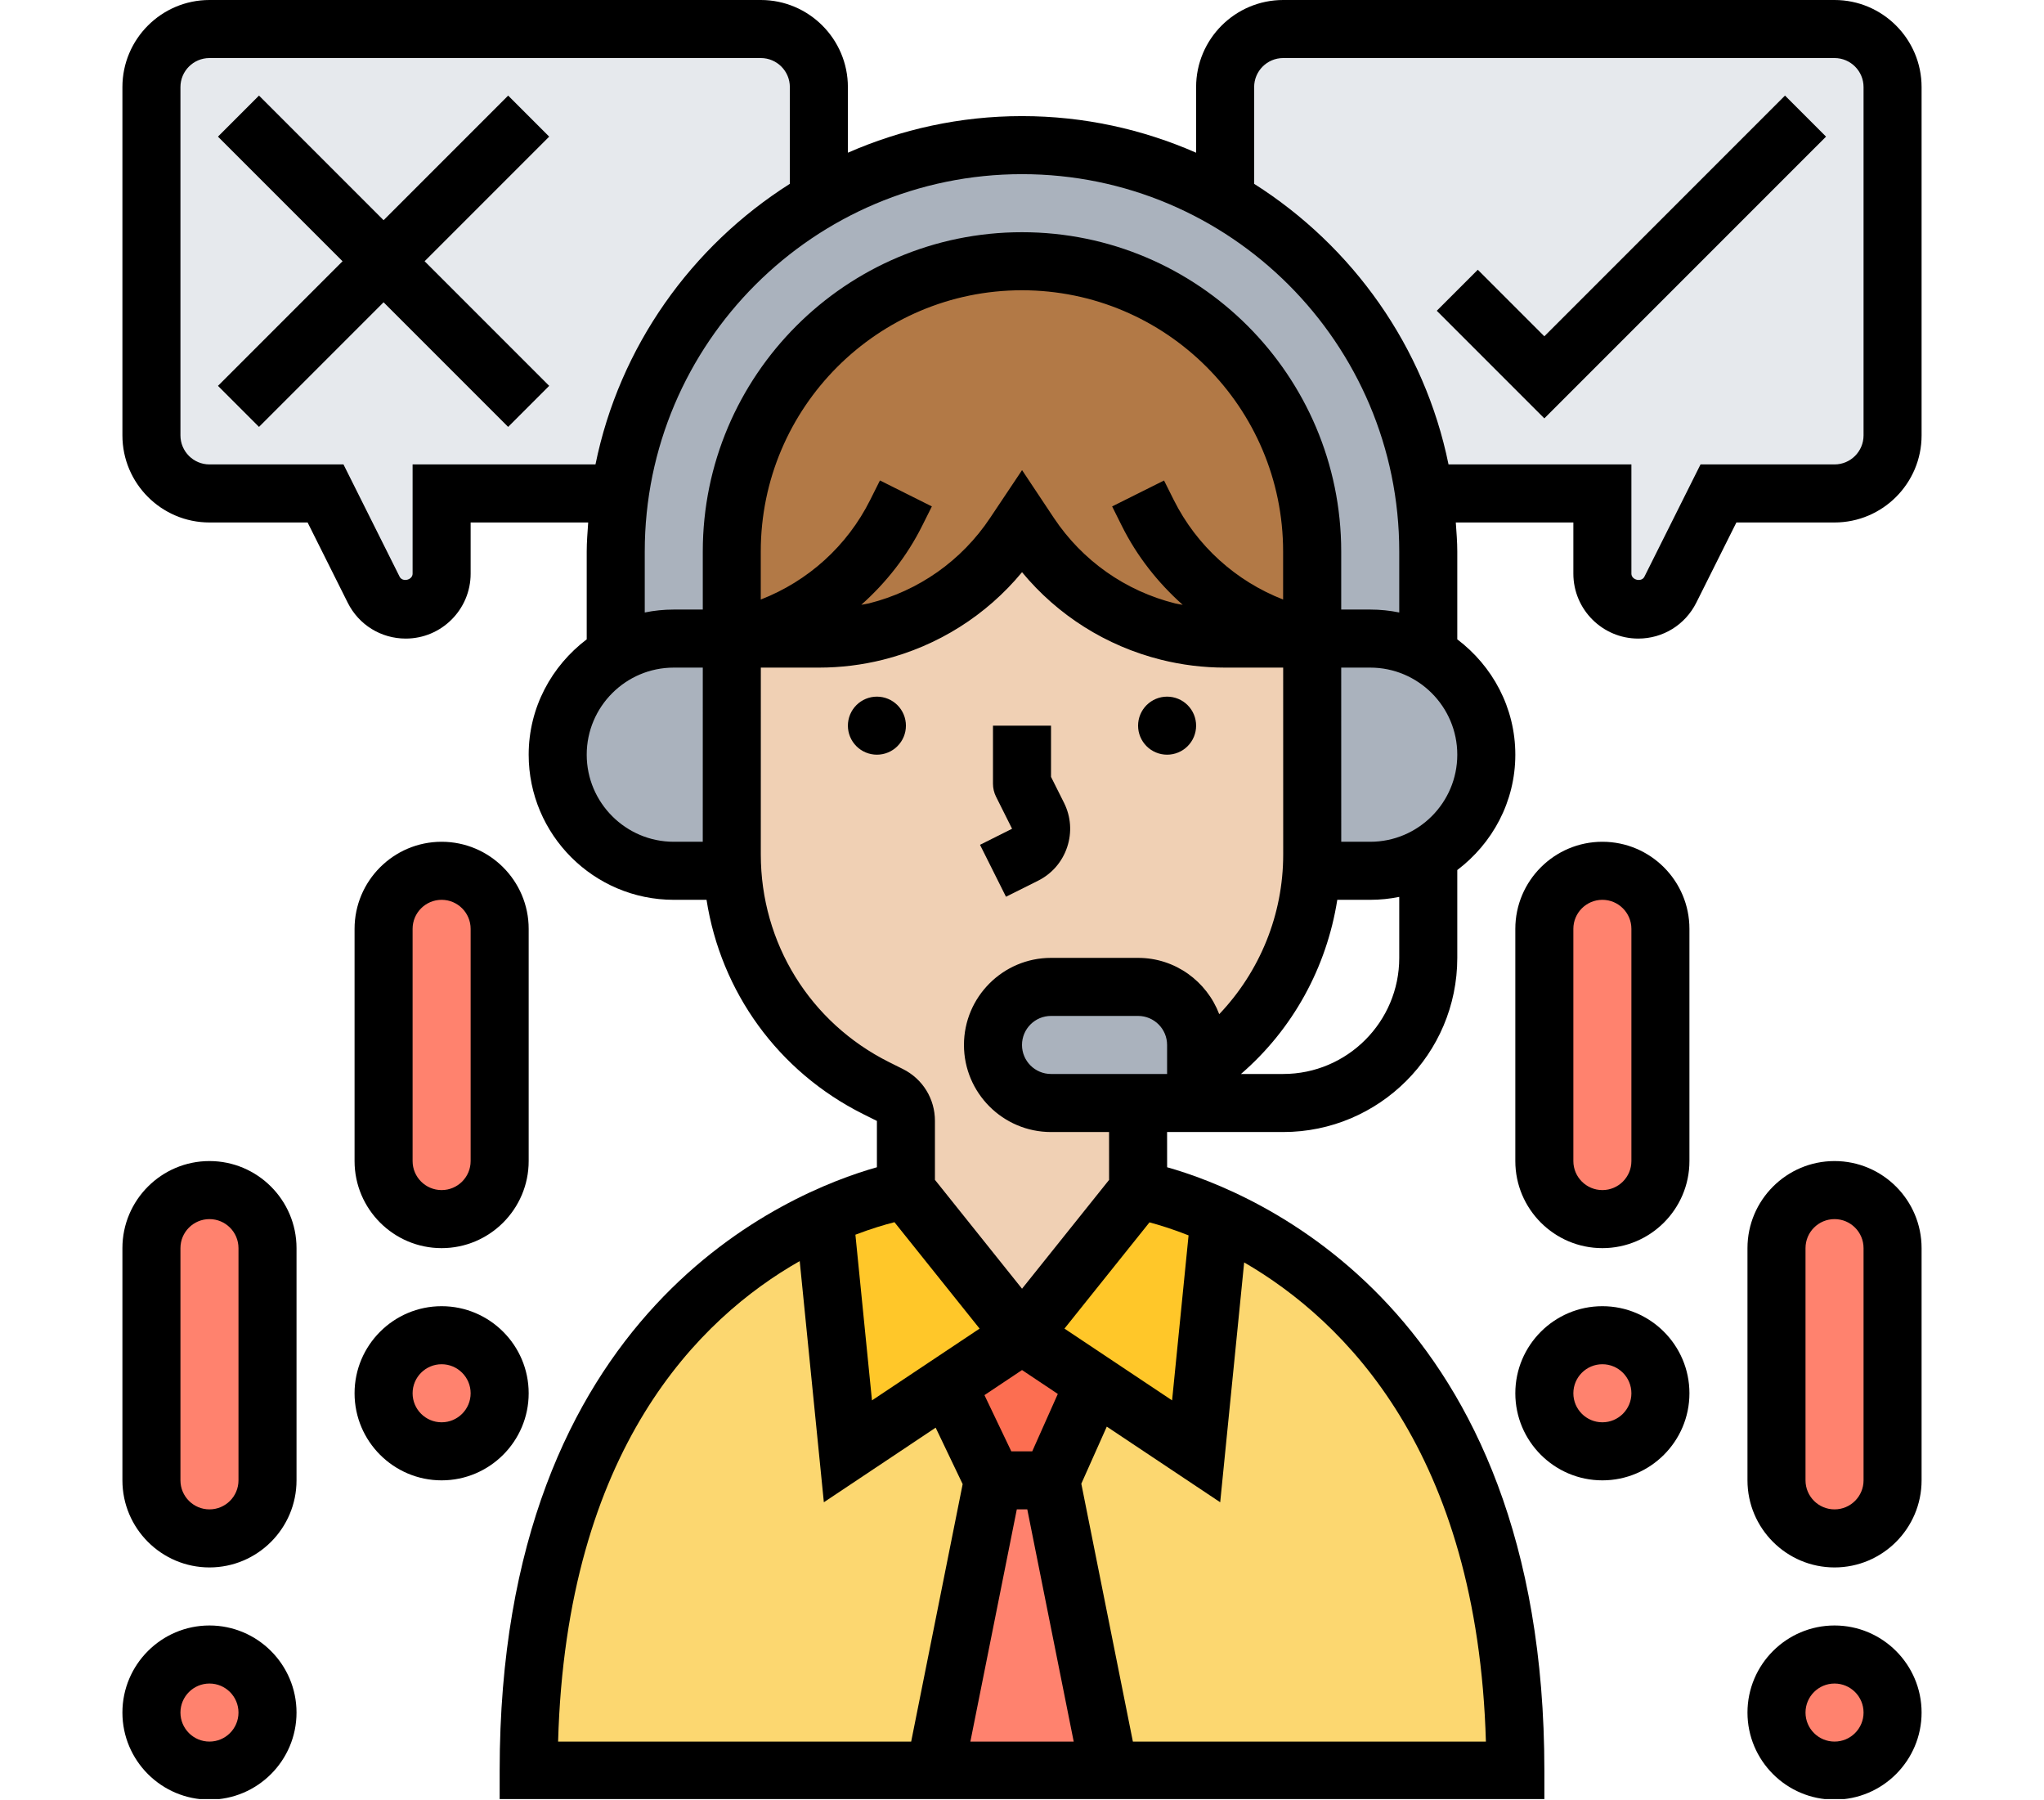
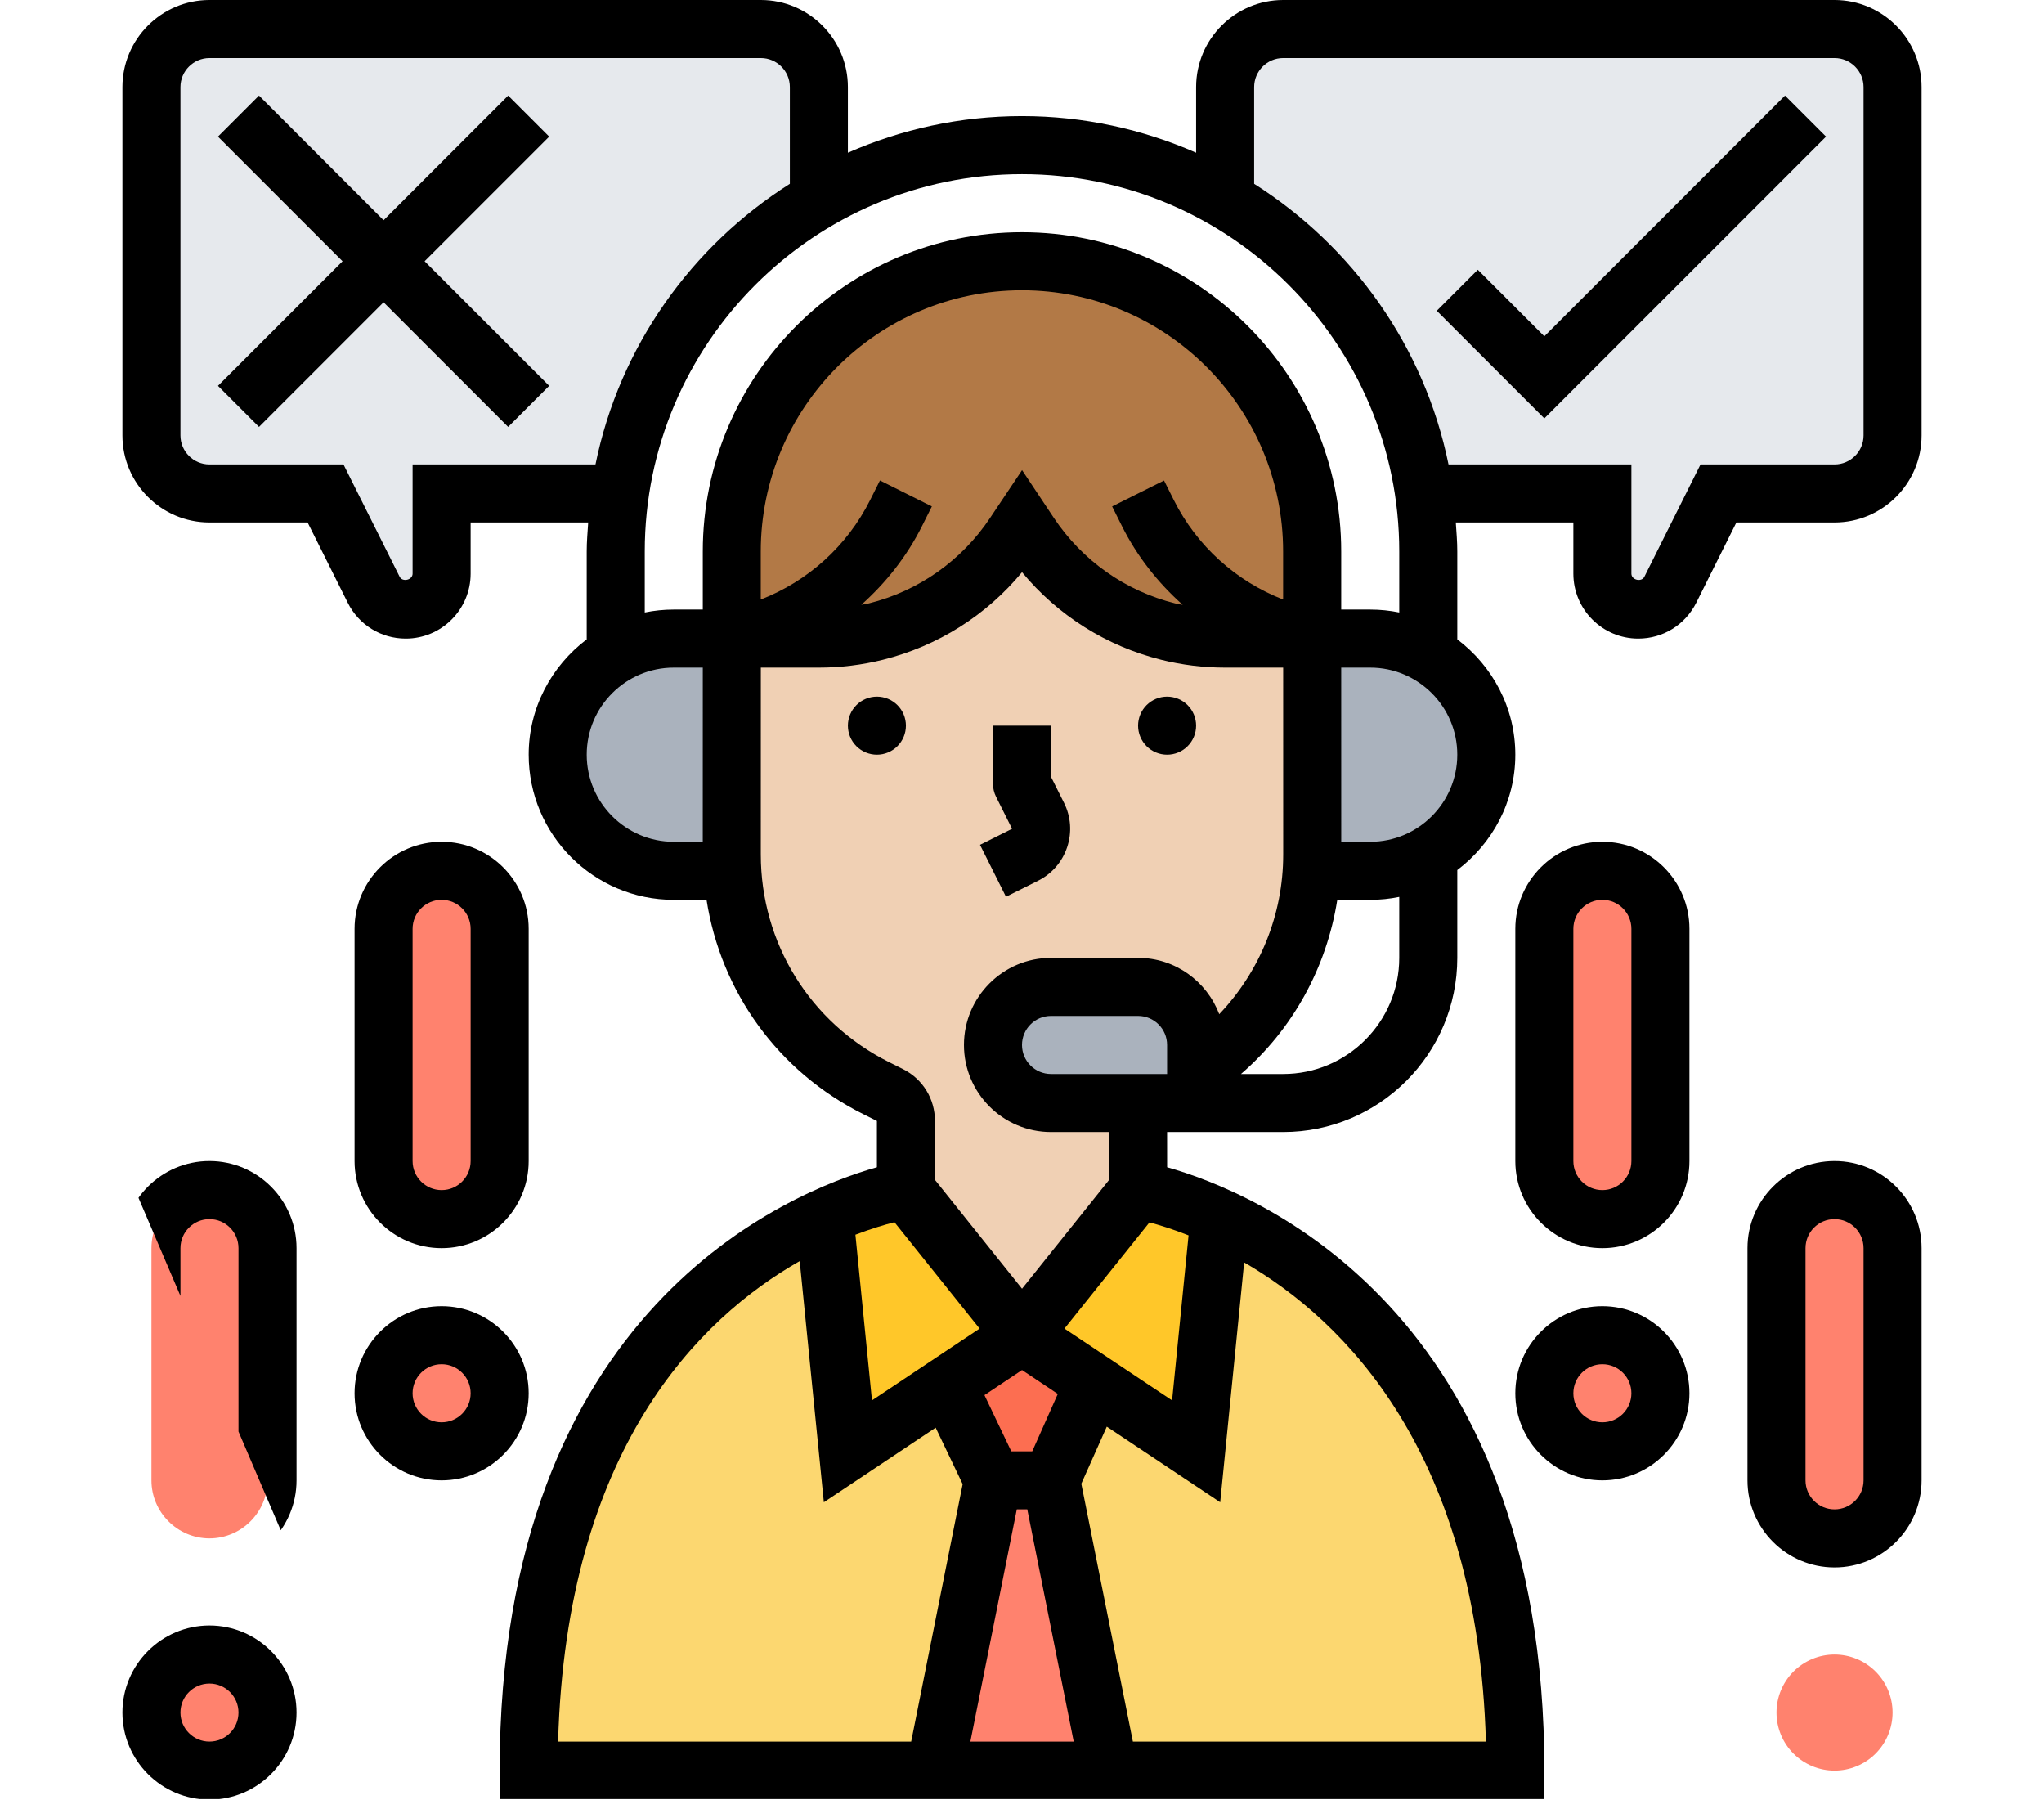
<svg xmlns="http://www.w3.org/2000/svg" contentScriptType="text/ecmascript" width="1603.5pt" zoomAndPan="magnify" contentStyleType="text/css" viewBox="0 0 1603.5 1411.5" height="1411.5pt" preserveAspectRatio="xMidYMid meet" version="1.2">
  <defs>
    <clipPath xml:id="clip1" id="clip1">
      <path d="M 96.031 0 L 1507.469 0 L 1507.469 1411 L 96.031 1411 Z M 96.031 0 " />
    </clipPath>
    <clipPath xml:id="clip2" id="clip2">
      <path d="M 1370 910 L 1507.469 910 L 1507.469 1230 L 1370 1230 Z M 1370 910 " />
    </clipPath>
    <clipPath xml:id="clip3" id="clip3">
-       <path d="M 1370 1274 L 1507.469 1274 L 1507.469 1411 L 1370 1411 Z M 1370 1274 " />
-     </clipPath>
+       </clipPath>
    <clipPath xml:id="clip4" id="clip4">
-       <path d="M 96.031 910 L 233 910 L 233 1230 L 96.031 1230 Z M 96.031 910 " />
+       <path d="M 96.031 910 L 233 910 L 233 1230 Z M 96.031 910 " />
    </clipPath>
    <clipPath xml:id="clip5" id="clip5">
      <path d="M 96.031 1274 L 233 1274 L 233 1411 L 96.031 1411 Z M 96.031 1274 " />
    </clipPath>
  </defs>
  <g xml:id="surface1" id="surface1">
    <path style=" stroke:none;fill-rule:nonzero;fill:rgb(100%,50.98%,43.14%);fill-opacity:1;" d="M 778.984 1161.023 L 824.516 1161.023 L 870.047 1388.676 L 733.453 1388.676 Z M 778.984 1161.023 " />
    <path style=" stroke:none;fill-rule:nonzero;fill:rgb(98.819%,43.14%,31.76%);fill-opacity:1;" d="M 801.75 1047.199 L 858.434 1084.988 L 824.516 1161.023 L 778.984 1161.023 L 743.242 1086.125 Z M 801.75 1047.199 " />
    <path style=" stroke:none;fill-rule:nonzero;fill:rgb(98.819%,84.309%,43.919%);fill-opacity:1;" d="M 1188.758 1388.676 L 870.047 1388.676 L 824.516 1161.023 L 858.434 1084.988 L 938.34 1138.258 L 956.781 954.316 C 1043.742 993.473 1188.758 1101.832 1188.758 1388.676 Z M 1188.758 1388.676 " />
    <path style=" stroke:none;fill-rule:nonzero;fill:rgb(98.819%,84.309%,43.919%);fill-opacity:1;" d="M 743.242 1086.125 L 778.984 1161.023 L 733.453 1388.676 L 414.742 1388.676 C 414.742 1101.832 559.758 993.473 646.719 954.316 L 665.16 1138.258 Z M 743.242 1086.125 " />
    <path style=" stroke:none;fill-rule:nonzero;fill:rgb(100%,78.04%,16.08%);fill-opacity:1;" d="M 956.781 954.316 L 938.34 1138.258 L 858.434 1084.988 L 801.75 1047.199 L 892.812 933.371 C 892.812 933.371 919.445 937.469 956.781 954.316 Z M 956.781 954.316 " />
    <path style=" stroke:none;fill-rule:nonzero;fill:rgb(100%,78.04%,16.08%);fill-opacity:1;" d="M 710.688 933.371 L 801.75 1047.199 L 743.242 1086.125 L 665.16 1138.258 L 646.719 954.316 C 684.055 937.469 710.688 933.371 710.688 933.371 Z M 710.688 933.371 " />
    <path style=" stroke:none;fill-rule:nonzero;fill:rgb(90.199%,91.37%,92.94%);fill-opacity:1;" d="M 1484.703 68.297 L 1484.703 341.477 C 1484.703 366.52 1464.215 387.008 1439.176 387.008 L 1348.113 387.008 L 1310.324 462.59 C 1305.543 472.148 1295.754 478.07 1285.281 478.07 C 1269.574 478.07 1257.055 465.547 1257.055 449.84 L 1257.055 387.008 L 1117.273 387.008 C 1107.258 317.348 1074.477 254.742 1027.125 207.164 C 1007.547 187.586 985.238 170.512 961.105 156.625 L 961.105 68.297 C 961.105 43.254 981.594 22.766 1006.637 22.766 L 1439.176 22.766 C 1464.215 22.766 1484.703 43.254 1484.703 68.297 Z M 1484.703 68.297 " />
    <path style=" stroke:none;fill-rule:nonzero;fill:rgb(90.199%,91.37%,92.94%);fill-opacity:1;" d="M 164.324 22.766 L 596.863 22.766 C 621.906 22.766 642.395 43.254 642.395 68.297 L 642.395 156.625 C 559.527 204.43 500.34 288.434 486.227 387.008 L 346.445 387.008 L 346.445 449.84 C 346.445 465.547 333.926 478.07 318.219 478.07 C 307.746 478.07 297.957 472.148 293.176 462.59 L 255.387 387.008 L 164.324 387.008 C 139.285 387.008 118.797 366.52 118.797 341.477 L 118.797 68.297 C 118.797 43.254 139.285 22.766 164.324 22.766 Z M 164.324 22.766 " />
    <path style=" stroke:none;fill-rule:nonzero;fill:rgb(69.8%,47.449%,27.449%);fill-opacity:1;" d="M 687.242 495.371 C 672.445 499.012 657.648 500.832 642.395 500.832 L 574.098 500.832 L 574.098 432.539 C 574.098 306.875 676.086 204.887 801.75 204.887 C 864.582 204.887 921.496 230.383 962.699 271.59 C 1003.906 312.793 1029.402 369.707 1029.402 432.539 L 1029.402 500.832 L 961.105 500.832 C 945.852 500.832 931.055 499.012 916.258 495.371 C 871.867 484.215 833.164 456.898 807.898 418.879 L 801.75 409.773 L 795.602 418.879 C 770.336 456.898 731.633 484.215 687.242 495.371 Z M 687.242 495.371 " />
    <path style=" stroke:none;fill-rule:nonzero;fill:rgb(94.119%,81.569%,70.589%);fill-opacity:1;" d="M 1028.945 682.953 C 1025.078 746.926 991.383 805.203 938.34 840.488 L 938.34 819.547 C 938.34 794.504 917.852 774.016 892.812 774.016 L 824.516 774.016 C 811.996 774.016 800.613 779.023 792.418 787.445 C 783.992 795.641 778.984 807.023 778.984 819.547 C 778.984 844.586 799.473 865.078 824.516 865.078 L 892.812 865.078 L 892.812 933.371 L 801.75 1047.199 L 710.688 933.371 L 710.688 879.191 C 710.688 870.539 705.91 862.57 698.168 858.703 L 687.242 853.465 C 621.906 820.457 579.105 755.574 574.555 682.953 C 574.324 678.855 574.098 674.531 574.098 670.207 L 574.098 500.832 L 642.395 500.832 C 657.648 500.832 672.445 499.012 687.242 495.371 C 731.633 484.215 770.336 456.898 795.602 418.879 L 801.75 409.773 L 807.898 418.879 C 833.164 456.898 871.867 484.215 916.258 495.371 C 931.055 499.012 945.852 500.832 961.105 500.832 L 1029.402 500.832 L 1029.402 670.207 C 1029.402 674.531 1029.176 678.629 1028.945 682.953 Z M 1028.945 682.953 " />
    <path style=" stroke:none;fill-rule:nonzero;fill:rgb(66.669%,69.8%,74.12%);fill-opacity:1;" d="M 892.812 865.078 L 824.516 865.078 C 799.473 865.078 778.984 844.586 778.984 819.547 C 778.984 807.023 783.992 795.641 792.418 787.445 C 800.613 779.023 811.996 774.016 824.516 774.016 L 892.812 774.016 C 917.852 774.016 938.34 794.504 938.34 819.547 L 938.34 865.078 Z M 892.812 865.078 " />
    <path style=" stroke:none;fill-rule:nonzero;fill:rgb(66.669%,69.8%,74.12%);fill-opacity:1;" d="M 1074.934 500.832 C 1091.551 500.832 1107.031 505.387 1120.461 513.125 C 1127.293 516.996 1133.668 522.004 1139.355 527.469 C 1155.75 544.086 1165.992 566.852 1165.992 591.895 C 1165.992 625.812 1147.555 655.41 1120.008 670.891 C 1106.805 678.629 1091.324 682.953 1074.934 682.953 L 1028.945 682.953 C 1029.176 678.629 1029.402 674.531 1029.402 670.207 L 1029.402 500.832 Z M 1074.934 500.832 " />
-     <path style=" stroke:none;fill-rule:nonzero;fill:rgb(66.669%,69.8%,74.12%);fill-opacity:1;" d="M 574.098 432.539 L 574.098 500.832 L 528.566 500.832 C 511.949 500.832 496.469 505.387 483.039 513.125 L 483.039 432.539 C 483.039 417.059 484.176 401.805 486.227 387.008 C 500.34 288.434 559.527 204.43 642.395 156.625 C 689.289 129.305 743.699 113.824 801.75 113.824 C 859.801 113.824 914.211 129.305 961.105 156.625 C 985.238 170.512 1007.547 187.586 1027.125 207.164 C 1074.477 254.742 1107.258 317.348 1117.273 387.008 C 1119.324 401.805 1120.461 417.059 1120.461 432.539 L 1120.461 513.125 C 1107.031 505.387 1091.551 500.832 1074.934 500.832 L 1029.402 500.832 L 1029.402 432.539 C 1029.402 369.707 1003.906 312.793 962.699 271.59 C 921.496 230.383 864.582 204.887 801.75 204.887 C 676.086 204.887 574.098 306.875 574.098 432.539 Z M 574.098 432.539 " />
    <path style=" stroke:none;fill-rule:nonzero;fill:rgb(66.669%,69.8%,74.12%);fill-opacity:1;" d="M 574.098 670.207 C 574.098 674.531 574.324 678.855 574.555 682.953 L 528.566 682.953 C 503.527 682.953 480.762 672.711 464.145 656.32 C 447.75 639.699 437.508 616.938 437.508 591.895 C 437.508 558.203 455.719 528.836 483.039 513.125 C 496.469 505.387 511.949 500.832 528.566 500.832 L 574.098 500.832 Z M 574.098 670.207 " />
    <path style=" stroke:none;fill-rule:nonzero;fill:rgb(100%,50.98%,43.14%);fill-opacity:1;" d="M 1302.582 728.484 L 1302.582 910.605 C 1302.582 935.648 1282.094 956.137 1257.055 956.137 C 1232.012 956.137 1211.523 935.648 1211.523 910.605 L 1211.523 728.484 C 1211.523 703.445 1232.012 682.953 1257.055 682.953 C 1269.574 682.953 1280.957 687.965 1289.152 696.387 C 1297.574 704.582 1302.582 715.965 1302.582 728.484 Z M 1302.582 728.484 " />
    <path style=" stroke:none;fill-rule:nonzero;fill:rgb(100%,50.98%,43.14%);fill-opacity:1;" d="M 1302.582 1092.727 C 1302.582 1094.219 1302.512 1095.707 1302.363 1097.191 C 1302.219 1098.676 1302 1100.148 1301.707 1101.609 C 1301.418 1103.074 1301.055 1104.52 1300.621 1105.945 C 1300.191 1107.371 1299.688 1108.773 1299.117 1110.152 C 1298.547 1111.527 1297.91 1112.875 1297.207 1114.191 C 1296.504 1115.504 1295.738 1116.781 1294.91 1118.023 C 1294.082 1119.262 1293.195 1120.461 1292.25 1121.613 C 1291.301 1122.766 1290.301 1123.867 1289.246 1124.922 C 1288.195 1125.977 1287.09 1126.977 1285.938 1127.922 C 1284.785 1128.871 1283.59 1129.758 1282.348 1130.586 C 1281.109 1131.414 1279.832 1132.18 1278.516 1132.883 C 1277.199 1133.586 1275.855 1134.223 1274.477 1134.793 C 1273.098 1135.363 1271.695 1135.863 1270.27 1136.297 C 1268.844 1136.73 1267.398 1137.094 1265.938 1137.383 C 1264.473 1137.676 1263 1137.895 1261.516 1138.039 C 1260.031 1138.184 1258.543 1138.258 1257.055 1138.258 C 1255.562 1138.258 1254.074 1138.184 1252.59 1138.039 C 1251.105 1137.895 1249.633 1137.676 1248.172 1137.383 C 1246.707 1137.094 1245.262 1136.73 1243.836 1136.297 C 1242.41 1135.863 1241.008 1135.363 1239.629 1134.793 C 1238.25 1134.223 1236.906 1133.586 1235.59 1132.883 C 1234.273 1132.18 1232.996 1131.414 1231.758 1130.586 C 1230.52 1129.758 1229.32 1128.871 1228.168 1127.922 C 1227.016 1126.977 1225.914 1125.977 1224.859 1124.922 C 1223.805 1123.867 1222.805 1122.766 1221.859 1121.613 C 1220.91 1120.461 1220.023 1119.262 1219.195 1118.023 C 1218.367 1116.781 1217.602 1115.504 1216.898 1114.191 C 1216.195 1112.875 1215.559 1111.527 1214.988 1110.152 C 1214.418 1108.773 1213.918 1107.371 1213.484 1105.945 C 1213.051 1104.52 1212.688 1103.074 1212.398 1101.609 C 1212.105 1100.148 1211.887 1098.676 1211.742 1097.191 C 1211.598 1095.707 1211.523 1094.219 1211.523 1092.727 C 1211.523 1091.238 1211.598 1089.75 1211.742 1088.266 C 1211.887 1086.781 1212.105 1085.309 1212.398 1083.844 C 1212.688 1082.383 1213.051 1080.938 1213.484 1079.512 C 1213.918 1078.086 1214.418 1076.684 1214.988 1075.305 C 1215.559 1073.926 1216.195 1072.578 1216.898 1071.266 C 1217.602 1069.949 1218.367 1068.672 1219.195 1067.434 C 1220.023 1066.191 1220.91 1064.996 1221.859 1063.844 C 1222.805 1062.691 1223.805 1061.586 1224.859 1060.531 C 1225.914 1059.48 1227.016 1058.477 1228.168 1057.531 C 1229.32 1056.586 1230.52 1055.699 1231.758 1054.871 C 1232.996 1054.043 1234.273 1053.277 1235.59 1052.574 C 1236.906 1051.871 1238.25 1051.234 1239.629 1050.664 C 1241.008 1050.094 1242.41 1049.59 1243.836 1049.156 C 1245.262 1048.727 1246.707 1048.363 1248.172 1048.074 C 1249.633 1047.781 1251.105 1047.562 1252.59 1047.418 C 1254.074 1047.27 1255.562 1047.199 1257.055 1047.199 C 1258.543 1047.199 1260.031 1047.27 1261.516 1047.418 C 1263 1047.562 1264.473 1047.781 1265.938 1048.07 C 1267.398 1048.363 1268.844 1048.727 1270.27 1049.156 C 1271.695 1049.59 1273.098 1050.094 1274.477 1050.664 C 1275.855 1051.234 1277.199 1051.871 1278.516 1052.574 C 1279.832 1053.277 1281.109 1054.043 1282.348 1054.871 C 1283.59 1055.699 1284.785 1056.586 1285.938 1057.531 C 1287.09 1058.477 1288.195 1059.48 1289.246 1060.531 C 1290.301 1061.586 1291.301 1062.691 1292.25 1063.844 C 1293.195 1064.996 1294.082 1066.191 1294.91 1067.434 C 1295.738 1068.672 1296.504 1069.949 1297.207 1071.266 C 1297.91 1072.578 1298.547 1073.926 1299.117 1075.305 C 1299.688 1076.684 1300.191 1078.086 1300.621 1079.512 C 1301.055 1080.938 1301.418 1082.383 1301.707 1083.844 C 1302 1085.309 1302.219 1086.781 1302.363 1088.266 C 1302.512 1089.75 1302.582 1091.238 1302.582 1092.727 Z M 1302.582 1092.727 " />
    <path style=" stroke:none;fill-rule:nonzero;fill:rgb(100%,50.98%,43.14%);fill-opacity:1;" d="M 1484.703 978.902 L 1484.703 1161.023 C 1484.703 1186.066 1464.215 1206.555 1439.176 1206.555 C 1414.133 1206.555 1393.645 1186.066 1393.645 1161.023 L 1393.645 978.902 C 1393.645 953.859 1414.133 933.371 1439.176 933.371 C 1451.695 933.371 1463.078 938.379 1471.273 946.805 C 1479.695 955 1484.703 966.383 1484.703 978.902 Z M 1484.703 978.902 " />
    <path style=" stroke:none;fill-rule:nonzero;fill:rgb(100%,50.98%,43.14%);fill-opacity:1;" d="M 1484.703 1343.145 C 1484.703 1344.637 1484.633 1346.125 1484.484 1347.605 C 1484.34 1349.09 1484.121 1350.566 1483.828 1352.027 C 1483.539 1353.488 1483.176 1354.934 1482.746 1356.359 C 1482.312 1357.789 1481.809 1359.191 1481.238 1360.566 C 1480.668 1361.945 1480.031 1363.293 1479.328 1364.605 C 1478.625 1365.922 1477.859 1367.199 1477.031 1368.441 C 1476.203 1369.68 1475.316 1370.875 1474.371 1372.027 C 1473.426 1373.18 1472.422 1374.285 1471.371 1375.34 C 1470.316 1376.395 1469.211 1377.395 1468.059 1378.34 C 1466.906 1379.285 1465.711 1380.172 1464.469 1381 C 1463.23 1381.832 1461.953 1382.598 1460.637 1383.297 C 1459.32 1384 1457.977 1384.637 1456.598 1385.211 C 1455.219 1385.781 1453.816 1386.281 1452.391 1386.715 C 1450.965 1387.148 1449.52 1387.508 1448.059 1387.801 C 1446.594 1388.09 1445.121 1388.309 1443.637 1388.457 C 1442.152 1388.602 1440.664 1388.676 1439.176 1388.676 C 1437.684 1388.676 1436.195 1388.602 1434.711 1388.457 C 1433.227 1388.309 1431.754 1388.09 1430.293 1387.801 C 1428.828 1387.508 1427.387 1387.148 1425.957 1386.715 C 1424.531 1386.281 1423.129 1385.781 1421.75 1385.211 C 1420.375 1384.637 1419.027 1384 1417.711 1383.297 C 1416.398 1382.598 1415.117 1381.832 1413.879 1381 C 1412.641 1380.172 1411.441 1379.285 1410.289 1378.34 C 1409.137 1377.395 1408.035 1376.395 1406.98 1375.34 C 1405.926 1374.285 1404.926 1373.18 1403.98 1372.027 C 1403.031 1370.875 1402.145 1369.68 1401.316 1368.441 C 1400.488 1367.199 1399.723 1365.922 1399.02 1364.605 C 1398.316 1363.293 1397.68 1361.945 1397.109 1360.566 C 1396.539 1359.191 1396.039 1357.789 1395.605 1356.359 C 1395.172 1354.934 1394.809 1353.488 1394.52 1352.027 C 1394.227 1350.566 1394.008 1349.09 1393.863 1347.605 C 1393.719 1346.125 1393.645 1344.637 1393.645 1343.145 C 1393.645 1341.652 1393.719 1340.164 1393.863 1338.684 C 1394.008 1337.199 1394.227 1335.727 1394.52 1334.262 C 1394.809 1332.801 1395.172 1331.355 1395.605 1329.93 C 1396.039 1328.5 1396.539 1327.098 1397.109 1325.723 C 1397.68 1324.344 1398.316 1322.996 1399.02 1321.684 C 1399.723 1320.367 1400.488 1319.09 1401.316 1317.848 C 1402.145 1316.609 1403.031 1315.414 1403.98 1314.262 C 1404.926 1313.109 1405.926 1312.004 1406.98 1310.949 C 1408.035 1309.895 1409.137 1308.895 1410.289 1307.949 C 1411.441 1307.004 1412.641 1306.117 1413.879 1305.289 C 1415.117 1304.461 1416.398 1303.691 1417.711 1302.992 C 1419.027 1302.289 1420.371 1301.652 1421.75 1301.078 C 1423.129 1300.508 1424.531 1300.008 1425.957 1299.574 C 1427.383 1299.141 1428.828 1298.781 1430.293 1298.488 C 1431.754 1298.199 1433.227 1297.98 1434.711 1297.832 C 1436.195 1297.688 1437.684 1297.613 1439.176 1297.613 C 1440.664 1297.613 1442.152 1297.688 1443.637 1297.832 C 1445.121 1297.98 1446.594 1298.199 1448.059 1298.488 C 1449.52 1298.781 1450.965 1299.141 1452.391 1299.574 C 1453.816 1300.008 1455.219 1300.508 1456.598 1301.078 C 1457.977 1301.652 1459.324 1302.289 1460.637 1302.992 C 1461.953 1303.695 1463.23 1304.461 1464.469 1305.289 C 1465.711 1306.117 1466.906 1307.004 1468.059 1307.949 C 1469.211 1308.895 1470.316 1309.895 1471.371 1310.949 C 1472.422 1312.004 1473.426 1313.109 1474.371 1314.262 C 1475.316 1315.414 1476.203 1316.609 1477.031 1317.848 C 1477.859 1319.09 1478.625 1320.367 1479.328 1321.684 C 1480.031 1322.996 1480.668 1324.344 1481.238 1325.723 C 1481.809 1327.098 1482.312 1328.5 1482.746 1329.93 C 1483.176 1331.355 1483.539 1332.801 1483.828 1334.262 C 1484.121 1335.723 1484.34 1337.199 1484.484 1338.684 C 1484.633 1340.164 1484.703 1341.652 1484.703 1343.145 Z M 1484.703 1343.145 " />
    <path style=" stroke:none;fill-rule:nonzero;fill:rgb(100%,50.98%,43.14%);fill-opacity:1;" d="M 391.977 1092.727 C 391.977 1094.219 391.902 1095.707 391.758 1097.191 C 391.613 1098.676 391.395 1100.148 391.102 1101.609 C 390.812 1103.074 390.449 1104.52 390.016 1105.945 C 389.582 1107.371 389.082 1108.773 388.512 1110.152 C 387.941 1111.527 387.305 1112.875 386.602 1114.191 C 385.898 1115.504 385.133 1116.781 384.305 1118.023 C 383.477 1119.262 382.59 1120.461 381.641 1121.613 C 380.695 1122.766 379.695 1123.867 378.641 1124.922 C 377.586 1125.977 376.484 1126.977 375.332 1127.922 C 374.18 1128.871 372.98 1129.758 371.742 1130.586 C 370.504 1131.414 369.227 1132.18 367.91 1132.883 C 366.594 1133.586 365.25 1134.223 363.871 1134.793 C 362.492 1135.363 361.09 1135.863 359.664 1136.297 C 358.238 1136.73 356.793 1137.094 355.328 1137.383 C 353.867 1137.676 352.395 1137.895 350.91 1138.039 C 349.426 1138.184 347.938 1138.258 346.445 1138.258 C 344.957 1138.258 343.469 1138.184 341.984 1138.039 C 340.5 1137.895 339.027 1137.676 337.562 1137.383 C 336.102 1137.094 334.656 1136.73 333.23 1136.297 C 331.805 1135.863 330.402 1135.363 329.023 1134.793 C 327.645 1134.223 326.301 1133.586 324.984 1132.883 C 323.668 1132.18 322.391 1131.414 321.152 1130.586 C 319.91 1129.758 318.715 1128.871 317.562 1127.922 C 316.41 1126.977 315.305 1125.977 314.25 1124.922 C 313.199 1123.867 312.199 1122.766 311.25 1121.613 C 310.305 1120.461 309.418 1119.262 308.59 1118.023 C 307.762 1116.781 306.996 1115.504 306.293 1114.191 C 305.59 1112.875 304.953 1111.527 304.383 1110.152 C 303.812 1108.773 303.309 1107.371 302.875 1105.945 C 302.445 1104.52 302.082 1103.074 301.793 1101.609 C 301.5 1100.148 301.281 1098.676 301.137 1097.191 C 300.988 1095.707 300.918 1094.219 300.918 1092.727 C 300.918 1091.238 300.988 1089.75 301.137 1088.266 C 301.281 1086.781 301.5 1085.309 301.793 1083.844 C 302.082 1082.383 302.445 1080.938 302.875 1079.512 C 303.309 1078.086 303.812 1076.684 304.383 1075.305 C 304.953 1073.926 305.59 1072.578 306.293 1071.266 C 306.996 1069.949 307.762 1068.672 308.59 1067.434 C 309.418 1066.191 310.305 1064.996 311.25 1063.844 C 312.199 1062.691 313.199 1061.586 314.25 1060.531 C 315.305 1059.48 316.41 1058.477 317.562 1057.531 C 318.715 1056.586 319.91 1055.699 321.152 1054.871 C 322.391 1054.043 323.668 1053.277 324.984 1052.574 C 326.301 1051.871 327.645 1051.234 329.023 1050.664 C 330.402 1050.094 331.805 1049.59 333.23 1049.156 C 334.656 1048.727 336.102 1048.363 337.562 1048.074 C 339.027 1047.781 340.5 1047.562 341.984 1047.418 C 343.469 1047.27 344.957 1047.199 346.445 1047.199 C 347.938 1047.199 349.426 1047.27 350.91 1047.418 C 352.395 1047.562 353.867 1047.781 355.328 1048.07 C 356.793 1048.363 358.238 1048.727 359.664 1049.156 C 361.09 1049.59 362.492 1050.094 363.871 1050.664 C 365.246 1051.234 366.594 1051.871 367.91 1052.574 C 369.227 1053.277 370.504 1054.043 371.742 1054.871 C 372.98 1055.699 374.18 1056.586 375.332 1057.531 C 376.484 1058.477 377.586 1059.48 378.641 1060.531 C 379.695 1061.586 380.695 1062.691 381.641 1063.844 C 382.59 1064.996 383.477 1066.191 384.305 1067.434 C 385.133 1068.672 385.898 1069.949 386.602 1071.266 C 387.305 1072.578 387.941 1073.926 388.512 1075.305 C 389.082 1076.684 389.582 1078.086 390.016 1079.512 C 390.449 1080.938 390.812 1082.383 391.102 1083.844 C 391.395 1085.309 391.613 1086.781 391.758 1088.266 C 391.902 1089.75 391.977 1091.238 391.977 1092.727 Z M 391.977 1092.727 " />
    <path style=" stroke:none;fill-rule:nonzero;fill:rgb(100%,50.98%,43.14%);fill-opacity:1;" d="M 391.977 728.484 L 391.977 910.605 C 391.977 935.648 371.488 956.137 346.445 956.137 C 321.406 956.137 300.918 935.648 300.918 910.605 L 300.918 728.484 C 300.918 715.965 305.926 704.582 314.348 696.387 C 322.543 687.965 333.926 682.953 346.445 682.953 C 371.488 682.953 391.977 703.445 391.977 728.484 Z M 391.977 728.484 " />
    <path style=" stroke:none;fill-rule:nonzero;fill:rgb(100%,50.98%,43.14%);fill-opacity:1;" d="M 209.855 1343.145 C 209.855 1344.637 209.781 1346.125 209.637 1347.605 C 209.492 1349.09 209.273 1350.566 208.98 1352.027 C 208.691 1353.488 208.328 1354.934 207.895 1356.359 C 207.461 1357.789 206.961 1359.191 206.391 1360.566 C 205.82 1361.945 205.184 1363.293 204.48 1364.605 C 203.777 1365.922 203.012 1367.199 202.184 1368.441 C 201.355 1369.68 200.469 1370.875 199.52 1372.027 C 198.574 1373.18 197.574 1374.285 196.52 1375.34 C 195.465 1376.395 194.363 1377.395 193.211 1378.34 C 192.059 1379.285 190.859 1380.172 189.621 1381 C 188.379 1381.832 187.102 1382.598 185.789 1383.297 C 184.473 1384 183.125 1384.637 181.75 1385.211 C 180.371 1385.781 178.969 1386.281 177.543 1386.715 C 176.113 1387.148 174.672 1387.508 173.207 1387.801 C 171.746 1388.09 170.273 1388.309 168.789 1388.457 C 167.305 1388.602 165.816 1388.676 164.324 1388.676 C 162.836 1388.676 161.348 1388.602 159.863 1388.457 C 158.379 1388.309 156.906 1388.09 155.441 1387.801 C 153.98 1387.508 152.535 1387.148 151.109 1386.715 C 149.684 1386.281 148.281 1385.781 146.902 1385.211 C 145.523 1384.637 144.176 1384 142.863 1383.297 C 141.547 1382.598 140.27 1381.832 139.031 1381 C 137.789 1380.172 136.594 1379.285 135.441 1378.34 C 134.289 1377.395 133.184 1376.395 132.129 1375.34 C 131.078 1374.285 130.074 1373.18 129.129 1372.027 C 128.184 1370.875 127.297 1369.68 126.469 1368.441 C 125.641 1367.199 124.875 1365.922 124.172 1364.605 C 123.469 1363.293 122.832 1361.945 122.262 1360.566 C 121.691 1359.191 121.188 1357.789 120.754 1356.359 C 120.324 1354.934 119.961 1353.488 119.672 1352.027 C 119.379 1350.566 119.16 1349.09 119.016 1347.605 C 118.867 1346.125 118.797 1344.637 118.797 1343.145 C 118.797 1341.652 118.867 1340.164 119.016 1338.684 C 119.16 1337.199 119.379 1335.727 119.672 1334.262 C 119.961 1332.801 120.324 1331.355 120.754 1329.93 C 121.188 1328.5 121.691 1327.098 122.262 1325.723 C 122.832 1324.344 123.469 1322.996 124.172 1321.684 C 124.875 1320.367 125.641 1319.09 126.469 1317.848 C 127.297 1316.609 128.184 1315.414 129.129 1314.262 C 130.074 1313.109 131.078 1312.004 132.129 1310.949 C 133.184 1309.895 134.289 1308.895 135.441 1307.949 C 136.594 1307.004 137.789 1306.117 139.031 1305.289 C 140.27 1304.461 141.547 1303.691 142.863 1302.992 C 144.176 1302.289 145.523 1301.652 146.902 1301.078 C 148.281 1300.508 149.684 1300.008 151.109 1299.574 C 152.535 1299.141 153.98 1298.781 155.441 1298.488 C 156.906 1298.199 158.379 1297.98 159.863 1297.832 C 161.348 1297.688 162.836 1297.613 164.324 1297.613 C 165.816 1297.613 167.305 1297.688 168.789 1297.832 C 170.273 1297.98 171.746 1298.199 173.207 1298.488 C 174.672 1298.781 176.113 1299.141 177.543 1299.574 C 178.969 1300.008 180.371 1300.508 181.75 1301.078 C 183.125 1301.652 184.473 1302.289 185.789 1302.992 C 187.102 1303.695 188.379 1304.461 189.621 1305.289 C 190.859 1306.117 192.059 1307.004 193.211 1307.949 C 194.363 1308.895 195.465 1309.895 196.52 1310.949 C 197.574 1312.004 198.574 1313.109 199.52 1314.262 C 200.469 1315.414 201.355 1316.609 202.184 1317.848 C 203.012 1319.09 203.777 1320.367 204.48 1321.684 C 205.184 1322.996 205.82 1324.344 206.391 1325.723 C 206.961 1327.098 207.461 1328.5 207.895 1329.93 C 208.328 1331.355 208.691 1332.801 208.98 1334.262 C 209.273 1335.723 209.492 1337.199 209.637 1338.684 C 209.781 1340.164 209.855 1341.652 209.855 1343.145 Z M 209.855 1343.145 " />
    <path style=" stroke:none;fill-rule:nonzero;fill:rgb(100%,50.98%,43.14%);fill-opacity:1;" d="M 209.855 978.902 L 209.855 1161.023 C 209.855 1186.066 189.367 1206.555 164.324 1206.555 C 139.285 1206.555 118.797 1186.066 118.797 1161.023 L 118.797 978.902 C 118.797 966.383 123.805 955 132.227 946.805 C 140.422 938.379 151.805 933.371 164.324 933.371 C 189.367 933.371 209.855 953.859 209.855 978.902 Z M 209.855 978.902 " />
    <g clip-rule="nonzero" clip-path="url(#clip1)">
      <path style=" stroke:none;fill-rule:nonzero;fill:rgb(0%,0%,0%);fill-opacity:1;" d="M 1439.176 0 L 1006.637 0 C 968.984 0 938.34 30.641 938.34 68.297 L 938.34 119.766 C 896.477 101.418 850.332 91.062 801.75 91.062 C 753.168 91.062 707.023 101.418 665.16 119.766 L 665.16 68.297 C 665.16 30.641 634.516 0 596.863 0 L 164.324 0 C 126.672 0 96.031 30.641 96.031 68.297 L 96.031 341.477 C 96.031 379.133 126.672 409.773 164.324 409.773 L 241.316 409.773 L 272.801 472.719 C 281.477 490.066 298.914 500.832 318.309 500.832 C 346.379 500.832 369.211 478 369.211 449.93 L 369.211 409.773 L 461.434 409.773 C 460.934 417.332 460.273 424.844 460.273 432.539 L 460.273 501.426 C 432.797 522.234 414.742 554.879 414.742 591.895 C 414.742 654.656 465.805 705.719 528.566 705.719 L 554.27 705.719 C 565.516 777.84 610.34 840.375 677.156 873.773 L 687.926 879.145 L 687.926 915.457 C 619.355 934.805 391.977 1026.414 391.977 1388.676 L 391.977 1411.441 L 1211.547 1411.441 L 1211.547 1388.676 C 1211.547 1026.391 984.121 934.805 915.598 915.457 L 915.574 887.84 L 1006.637 887.84 C 1081.965 887.84 1143.227 826.582 1143.227 751.25 L 1143.227 682.363 C 1170.703 661.555 1188.758 628.91 1188.758 591.895 C 1188.758 554.879 1170.703 522.211 1143.227 501.426 L 1143.227 432.539 C 1143.227 424.844 1142.566 417.332 1142.066 409.773 L 1234.289 409.773 L 1234.289 449.93 C 1234.289 478 1257.121 500.832 1285.191 500.832 C 1304.586 500.832 1322.004 490.066 1330.723 472.695 L 1362.184 409.773 L 1439.176 409.773 C 1476.828 409.773 1507.469 379.133 1507.469 341.477 L 1507.469 68.297 C 1507.469 30.641 1476.828 0 1439.176 0 Z M 323.68 364.242 L 323.68 449.93 C 323.68 454.918 315.738 456.781 313.504 452.32 L 269.453 364.242 L 164.324 364.242 C 151.758 364.242 141.559 354.02 141.559 341.477 L 141.559 68.297 C 141.559 55.75 151.758 45.531 164.324 45.531 L 596.863 45.531 C 609.43 45.531 619.629 55.75 619.629 68.297 L 619.629 144.172 C 542.477 193.07 485.996 271.793 467.148 364.242 Z M 460.273 591.895 C 460.273 554.242 490.914 523.598 528.566 523.598 L 551.332 523.598 L 551.309 660.191 L 528.566 660.191 C 490.914 660.191 460.273 629.547 460.273 591.895 Z M 1006.637 470.215 C 969.551 455.781 938.887 428.211 920.836 392.176 L 913.184 376.855 L 872.457 397.184 L 880.109 412.527 C 892.016 436.34 908.406 457.078 927.824 474.359 C 925.844 473.949 923.84 473.742 921.883 473.242 C 882.84 463.5 849.055 439.688 826.746 406.199 L 801.797 368.703 L 776.73 406.199 C 754.445 439.688 720.637 463.5 681.594 473.242 C 679.637 473.719 677.633 473.926 675.676 474.336 C 695.074 457.055 711.465 436.316 723.371 412.504 L 731.043 397.184 L 690.312 376.809 L 682.641 392.129 C 664.613 428.191 633.926 455.781 596.816 470.215 L 596.816 432.539 C 596.816 319.578 688.723 227.652 801.703 227.652 C 914.688 227.652 1006.59 319.578 1006.59 432.539 L 1006.59 470.215 Z M 701.695 958.551 L 768.488 1042.008 L 684.055 1098.305 L 671.055 968.363 C 683.645 963.559 694.141 960.461 701.695 958.551 Z M 797.676 1183.789 L 805.895 1183.789 L 842.316 1365.91 L 761.25 1365.91 Z M 829.844 1093.25 L 809.785 1138.258 L 793.352 1138.258 L 772.293 1094.184 L 801.773 1074.516 Z M 627.367 989.055 L 646.309 1178.211 L 734.023 1119.703 L 755.195 1163.984 L 714.809 1365.91 L 437.824 1365.91 C 444.293 1136.141 548.715 1033.766 627.367 989.055 Z M 1165.676 1365.91 L 888.734 1365.91 L 848.281 1163.664 L 868.27 1118.887 L 957.234 1178.211 L 976.039 990.102 C 1054.625 1035.633 1159.141 1138.668 1165.676 1365.91 Z M 932.422 968.887 L 919.492 1098.305 L 835.055 1042.008 L 901.758 958.688 C 909.246 960.691 919.809 963.898 932.422 968.887 Z M 870.066 925.383 L 801.773 1010.727 L 733.453 925.336 L 733.453 879.215 C 733.5 861.797 723.848 846.18 708.301 838.418 L 697.531 833.047 C 635.406 802.016 596.84 739.594 596.84 670.117 L 596.863 523.598 L 642.508 523.598 C 659.422 523.598 676.312 521.527 692.684 517.43 C 735.73 506.684 773.793 482.598 801.773 448.77 C 829.75 482.598 867.816 506.66 910.84 517.43 C 927.207 521.527 944.102 523.598 961.016 523.598 L 1006.637 523.598 L 1006.66 670.137 C 1006.684 717.422 988.309 761.949 956.484 795.414 C 946.695 769.668 921.949 751.25 892.812 751.25 L 824.516 751.25 C 786.863 751.25 756.219 781.891 756.219 819.547 C 756.219 857.199 786.863 887.84 824.516 887.84 L 870.047 887.84 Z M 915.574 819.547 L 915.574 842.312 L 824.516 842.312 C 811.949 842.312 801.75 832.113 801.75 819.547 C 801.75 806.98 811.949 796.781 824.516 796.781 L 892.812 796.781 C 905.375 796.781 915.574 806.98 915.574 819.547 Z M 1097.695 751.25 C 1097.695 801.469 1056.855 842.312 1006.637 842.312 L 973.535 842.312 C 1014.262 807.141 1040.738 758.719 1049.094 705.719 L 1074.934 705.719 C 1082.719 705.719 1090.344 704.922 1097.695 703.422 Z M 1074.934 660.191 L 1052.191 660.191 L 1052.168 523.598 L 1074.934 523.598 C 1112.586 523.598 1143.227 554.242 1143.227 591.895 C 1143.227 629.547 1112.586 660.191 1074.934 660.191 Z M 1074.934 478.07 L 1052.168 478.07 L 1052.168 432.539 C 1052.168 294.469 939.82 182.121 801.75 182.121 C 663.68 182.121 551.332 294.469 551.332 432.539 L 551.332 478.07 L 528.566 478.07 C 520.781 478.07 513.156 478.863 505.805 480.367 L 505.805 432.539 C 505.805 269.355 638.57 136.59 801.75 136.59 C 964.93 136.59 1097.695 269.355 1097.695 432.539 L 1097.695 480.367 C 1090.344 478.863 1082.719 478.07 1074.934 478.07 Z M 1461.941 341.477 C 1461.941 354.02 1451.742 364.242 1439.176 364.242 L 1334.047 364.242 L 1290.016 452.32 C 1287.762 456.828 1279.82 454.918 1279.82 449.93 L 1279.82 364.242 L 1136.352 364.242 C 1117.504 271.793 1061.023 193.094 983.871 144.172 L 983.871 68.297 C 983.871 55.75 994.07 45.531 1006.637 45.531 L 1439.176 45.531 C 1451.742 45.531 1461.941 55.75 1461.941 68.297 Z M 1461.941 341.477 " />
    </g>
    <path style=" stroke:none;fill-rule:nonzero;fill:rgb(0%,0%,0%);fill-opacity:1;" d="M 710.688 569.129 C 710.688 569.875 710.652 570.617 710.578 571.359 C 710.508 572.102 710.398 572.84 710.25 573.57 C 710.105 574.301 709.926 575.023 709.711 575.738 C 709.492 576.449 709.242 577.152 708.957 577.84 C 708.672 578.531 708.352 579.203 708 579.859 C 707.648 580.52 707.266 581.156 706.852 581.777 C 706.438 582.398 705.996 582.996 705.523 583.57 C 705.047 584.148 704.547 584.699 704.023 585.227 C 703.496 585.754 702.941 586.254 702.367 586.727 C 701.789 587.199 701.191 587.645 700.57 588.059 C 699.953 588.473 699.312 588.855 698.656 589.207 C 697.996 589.559 697.324 589.875 696.637 590.16 C 695.945 590.445 695.246 590.699 694.531 590.914 C 693.82 591.129 693.098 591.312 692.367 591.457 C 691.633 591.602 690.898 591.711 690.156 591.785 C 689.414 591.859 688.668 591.895 687.926 591.895 C 687.18 591.895 686.434 591.859 685.691 591.785 C 684.949 591.711 684.215 591.602 683.484 591.457 C 682.75 591.312 682.027 591.129 681.316 590.914 C 680.602 590.699 679.902 590.445 679.211 590.16 C 678.523 589.875 677.852 589.559 677.191 589.207 C 676.535 588.855 675.895 588.473 675.277 588.059 C 674.656 587.645 674.059 587.199 673.48 586.727 C 672.906 586.254 672.355 585.754 671.828 585.227 C 671.301 584.699 670.801 584.148 670.328 583.57 C 669.852 582.996 669.41 582.398 668.996 581.777 C 668.582 581.156 668.199 580.52 667.848 579.859 C 667.496 579.203 667.176 578.531 666.891 577.84 C 666.605 577.152 666.355 576.449 666.141 575.738 C 665.922 575.023 665.742 574.301 665.598 573.57 C 665.449 572.84 665.34 572.102 665.27 571.359 C 665.195 570.617 665.16 569.875 665.16 569.129 C 665.16 568.383 665.195 567.641 665.27 566.898 C 665.34 566.156 665.449 565.418 665.598 564.688 C 665.742 563.957 665.922 563.234 666.141 562.52 C 666.355 561.809 666.605 561.105 666.891 560.418 C 667.176 559.727 667.496 559.055 667.848 558.398 C 668.199 557.738 668.582 557.102 668.996 556.48 C 669.41 555.863 669.852 555.262 670.328 554.688 C 670.801 554.109 671.301 553.559 671.828 553.031 C 672.355 552.504 672.906 552.004 673.48 551.531 C 674.059 551.059 674.656 550.613 675.277 550.199 C 675.895 549.785 676.535 549.402 677.191 549.051 C 677.852 548.699 678.523 548.383 679.211 548.098 C 679.902 547.812 680.602 547.562 681.316 547.344 C 682.027 547.129 682.75 546.945 683.484 546.801 C 684.215 546.656 684.949 546.547 685.691 546.473 C 686.434 546.402 687.18 546.363 687.926 546.363 C 688.668 546.363 689.414 546.402 690.156 546.473 C 690.898 546.547 691.633 546.656 692.367 546.801 C 693.098 546.945 693.82 547.129 694.531 547.344 C 695.246 547.562 695.945 547.812 696.637 548.098 C 697.324 548.383 697.996 548.699 698.656 549.051 C 699.312 549.402 699.953 549.785 700.57 550.199 C 701.191 550.613 701.789 551.059 702.367 551.531 C 702.941 552.004 703.496 552.504 704.023 553.031 C 704.547 553.559 705.047 554.109 705.523 554.688 C 705.996 555.262 706.438 555.863 706.852 556.48 C 707.266 557.102 707.648 557.738 708 558.398 C 708.352 559.055 708.672 559.727 708.957 560.418 C 709.242 561.105 709.492 561.809 709.711 562.52 C 709.926 563.234 710.105 563.957 710.25 564.688 C 710.398 565.418 710.508 566.156 710.578 566.898 C 710.652 567.641 710.688 568.383 710.688 569.129 Z M 710.688 569.129 " />
    <path style=" stroke:none;fill-rule:nonzero;fill:rgb(0%,0%,0%);fill-opacity:1;" d="M 938.34 569.129 C 938.34 569.875 938.305 570.617 938.23 571.359 C 938.16 572.102 938.051 572.84 937.902 573.57 C 937.758 574.301 937.578 575.023 937.359 575.738 C 937.145 576.449 936.895 577.152 936.609 577.84 C 936.324 578.531 936.004 579.203 935.652 579.859 C 935.301 580.52 934.918 581.156 934.504 581.777 C 934.09 582.398 933.645 582.996 933.172 583.57 C 932.699 584.148 932.199 584.699 931.672 585.227 C 931.145 585.754 930.594 586.254 930.02 586.727 C 929.441 587.199 928.844 587.645 928.223 588.059 C 927.602 588.473 926.965 588.855 926.309 589.207 C 925.648 589.559 924.977 589.875 924.289 590.16 C 923.598 590.445 922.898 590.699 922.184 590.914 C 921.473 591.129 920.75 591.312 920.016 591.457 C 919.285 591.602 918.551 591.711 917.809 591.785 C 917.066 591.859 916.32 591.895 915.574 591.895 C 914.832 591.895 914.086 591.859 913.344 591.785 C 912.602 591.711 911.867 591.602 911.133 591.457 C 910.402 591.312 909.68 591.129 908.969 590.914 C 908.254 590.699 907.551 590.445 906.863 590.16 C 906.176 589.875 905.5 589.559 904.844 589.207 C 904.188 588.855 903.547 588.473 902.93 588.059 C 902.309 587.645 901.711 587.199 901.133 586.727 C 900.559 586.254 900.004 585.754 899.477 585.227 C 898.949 584.699 898.449 584.148 897.977 583.57 C 897.504 582.996 897.062 582.398 896.648 581.777 C 896.234 581.156 895.852 580.52 895.5 579.859 C 895.148 579.203 894.828 578.531 894.543 577.84 C 894.258 577.152 894.008 576.449 893.789 575.738 C 893.574 575.023 893.395 574.301 893.246 573.57 C 893.102 572.84 892.992 572.102 892.922 571.359 C 892.848 570.617 892.812 569.875 892.812 569.129 C 892.812 568.383 892.848 567.641 892.922 566.898 C 892.992 566.156 893.102 565.418 893.246 564.688 C 893.395 563.957 893.574 563.234 893.789 562.52 C 894.008 561.809 894.258 561.105 894.543 560.418 C 894.828 559.727 895.148 559.055 895.5 558.398 C 895.852 557.738 896.234 557.102 896.648 556.48 C 897.062 555.863 897.504 555.262 897.977 554.688 C 898.449 554.109 898.949 553.559 899.477 553.031 C 900.004 552.504 900.559 552.004 901.133 551.531 C 901.711 551.059 902.309 550.613 902.93 550.199 C 903.547 549.785 904.188 549.402 904.844 549.051 C 905.5 548.699 906.176 548.383 906.863 548.098 C 907.551 547.812 908.254 547.562 908.969 547.344 C 909.68 547.129 910.402 546.945 911.133 546.801 C 911.867 546.656 912.602 546.547 913.344 546.473 C 914.086 546.402 914.832 546.363 915.574 546.363 C 916.32 546.363 917.066 546.402 917.809 546.473 C 918.551 546.547 919.285 546.656 920.016 546.801 C 920.75 546.945 921.473 547.129 922.184 547.344 C 922.898 547.562 923.598 547.812 924.289 548.098 C 924.977 548.383 925.648 548.699 926.309 549.051 C 926.965 549.402 927.602 549.785 928.223 550.199 C 928.844 550.613 929.441 551.059 930.02 551.531 C 930.594 552.004 931.145 552.504 931.672 553.031 C 932.199 553.559 932.699 554.109 933.172 554.688 C 933.645 555.262 934.09 555.863 934.504 556.48 C 934.918 557.102 935.301 557.738 935.652 558.398 C 936.004 559.055 936.324 559.727 936.609 560.418 C 936.895 561.105 937.145 561.809 937.359 562.52 C 937.578 563.234 937.758 563.957 937.902 564.688 C 938.051 565.418 938.16 566.156 938.23 566.898 C 938.305 567.641 938.34 568.383 938.34 569.129 Z M 938.34 569.129 " />
    <path style=" stroke:none;fill-rule:nonzero;fill:rgb(0%,0%,0%);fill-opacity:1;" d="M 814.34 690.742 C 825.223 685.301 833.324 675.941 837.172 664.402 C 841.02 652.859 840.156 640.52 834.715 629.641 L 824.516 609.285 L 824.516 569.129 L 778.984 569.129 L 778.984 614.66 C 778.984 618.188 779.805 621.695 781.375 624.836 L 793.965 649.992 L 768.809 662.578 L 789.184 703.309 Z M 814.34 690.742 " />
    <path style=" stroke:none;fill-rule:nonzero;fill:rgb(0%,0%,0%);fill-opacity:1;" d="M 1257.055 660.191 C 1219.398 660.191 1188.758 690.832 1188.758 728.484 L 1188.758 910.605 C 1188.758 948.262 1219.398 978.902 1257.055 978.902 C 1294.707 978.902 1325.348 948.262 1325.348 910.605 L 1325.348 728.484 C 1325.348 690.832 1294.707 660.191 1257.055 660.191 Z M 1279.82 910.605 C 1279.82 923.172 1269.621 933.371 1257.055 933.371 C 1244.488 933.371 1234.289 923.172 1234.289 910.605 L 1234.289 728.484 C 1234.289 715.941 1244.488 705.719 1257.055 705.719 C 1269.621 705.719 1279.82 715.941 1279.82 728.484 Z M 1279.82 910.605 " />
    <path style=" stroke:none;fill-rule:nonzero;fill:rgb(0%,0%,0%);fill-opacity:1;" d="M 1257.055 1024.434 C 1219.398 1024.434 1188.758 1055.074 1188.758 1092.727 C 1188.758 1130.383 1219.398 1161.023 1257.055 1161.023 C 1294.707 1161.023 1325.348 1130.383 1325.348 1092.727 C 1325.348 1055.074 1294.707 1024.434 1257.055 1024.434 Z M 1257.055 1115.492 C 1244.488 1115.492 1234.289 1105.293 1234.289 1092.727 C 1234.289 1080.16 1244.488 1069.961 1257.055 1069.961 C 1269.621 1069.961 1279.82 1080.16 1279.82 1092.727 C 1279.82 1105.293 1269.621 1115.492 1257.055 1115.492 Z M 1257.055 1115.492 " />
    <g clip-rule="nonzero" clip-path="url(#clip2)">
      <path style=" stroke:none;fill-rule:nonzero;fill:rgb(0%,0%,0%);fill-opacity:1;" d="M 1439.176 910.605 C 1401.52 910.605 1370.879 941.25 1370.879 978.902 L 1370.879 1161.023 C 1370.879 1198.676 1401.52 1229.32 1439.176 1229.32 C 1476.828 1229.32 1507.469 1198.676 1507.469 1161.023 L 1507.469 978.902 C 1507.469 941.25 1476.828 910.605 1439.176 910.605 Z M 1461.941 1161.023 C 1461.941 1173.59 1451.742 1183.789 1439.176 1183.789 C 1426.609 1183.789 1416.41 1173.59 1416.41 1161.023 L 1416.41 978.902 C 1416.41 966.336 1426.609 956.137 1439.176 956.137 C 1451.742 956.137 1461.941 966.336 1461.941 978.902 Z M 1461.941 1161.023 " />
    </g>
    <g clip-rule="nonzero" clip-path="url(#clip3)">
      <path style=" stroke:none;fill-rule:nonzero;fill:rgb(0%,0%,0%);fill-opacity:1;" d="M 1439.176 1274.848 C 1401.52 1274.848 1370.879 1305.492 1370.879 1343.145 C 1370.879 1380.797 1401.52 1411.441 1439.176 1411.441 C 1476.828 1411.441 1507.469 1380.797 1507.469 1343.145 C 1507.469 1305.492 1476.828 1274.848 1439.176 1274.848 Z M 1439.176 1365.91 C 1426.609 1365.91 1416.41 1355.711 1416.41 1343.145 C 1416.41 1330.578 1426.609 1320.379 1439.176 1320.379 C 1451.742 1320.379 1461.941 1330.578 1461.941 1343.145 C 1461.941 1355.711 1451.742 1365.91 1439.176 1365.91 Z M 1439.176 1365.91 " />
    </g>
    <path style=" stroke:none;fill-rule:nonzero;fill:rgb(0%,0%,0%);fill-opacity:1;" d="M 346.445 978.902 C 384.102 978.902 414.742 948.262 414.742 910.605 L 414.742 728.484 C 414.742 690.832 384.102 660.191 346.445 660.191 C 308.793 660.191 278.152 690.832 278.152 728.484 L 278.152 910.605 C 278.152 948.262 308.793 978.902 346.445 978.902 Z M 323.68 728.484 C 323.68 715.941 333.879 705.719 346.445 705.719 C 359.012 705.719 369.211 715.941 369.211 728.484 L 369.211 910.605 C 369.211 923.172 359.012 933.371 346.445 933.371 C 333.879 933.371 323.68 923.172 323.68 910.605 Z M 323.68 728.484 " />
    <path style=" stroke:none;fill-rule:nonzero;fill:rgb(0%,0%,0%);fill-opacity:1;" d="M 414.742 1092.727 C 414.742 1055.074 384.102 1024.434 346.445 1024.434 C 308.793 1024.434 278.152 1055.074 278.152 1092.727 C 278.152 1130.383 308.793 1161.023 346.445 1161.023 C 384.102 1161.023 414.742 1130.383 414.742 1092.727 Z M 346.445 1115.492 C 333.879 1115.492 323.68 1105.293 323.68 1092.727 C 323.68 1080.16 333.879 1069.961 346.445 1069.961 C 359.012 1069.961 369.211 1080.16 369.211 1092.727 C 369.211 1105.293 359.012 1115.492 346.445 1115.492 Z M 346.445 1115.492 " />
    <g clip-rule="nonzero" clip-path="url(#clip4)">
      <path style=" stroke:none;fill-rule:nonzero;fill:rgb(0%,0%,0%);fill-opacity:1;" d="M 164.324 910.605 C 126.672 910.605 96.031 941.25 96.031 978.902 L 96.031 1161.023 C 96.031 1198.676 126.672 1229.32 164.324 1229.32 C 201.98 1229.32 232.621 1198.676 232.621 1161.023 L 232.621 978.902 C 232.621 941.25 201.98 910.605 164.324 910.605 Z M 187.09 1161.023 C 187.09 1173.59 176.891 1183.789 164.324 1183.789 C 151.758 1183.789 141.559 1173.59 141.559 1161.023 L 141.559 978.902 C 141.559 966.336 151.758 956.137 164.324 956.137 C 176.891 956.137 187.09 966.336 187.09 978.902 Z M 187.09 1161.023 " />
    </g>
    <g clip-rule="nonzero" clip-path="url(#clip5)">
      <path style=" stroke:none;fill-rule:nonzero;fill:rgb(0%,0%,0%);fill-opacity:1;" d="M 164.324 1274.848 C 126.672 1274.848 96.031 1305.492 96.031 1343.145 C 96.031 1380.797 126.672 1411.441 164.324 1411.441 C 201.98 1411.441 232.621 1380.797 232.621 1343.145 C 232.621 1305.492 201.98 1274.848 164.324 1274.848 Z M 164.324 1365.91 C 151.758 1365.91 141.559 1355.711 141.559 1343.145 C 141.559 1330.578 151.758 1320.379 164.324 1320.379 C 176.891 1320.379 187.09 1330.578 187.09 1343.145 C 187.09 1355.711 176.891 1365.91 164.324 1365.91 Z M 164.324 1365.91 " />
    </g>
    <path style=" stroke:none;fill-rule:nonzero;fill:rgb(0%,0%,0%);fill-opacity:1;" d="M 398.648 74.965 L 300.918 172.695 L 203.188 74.965 L 170.996 107.156 L 268.727 204.887 L 170.996 302.617 L 203.188 334.809 L 300.918 237.078 L 398.648 334.809 L 430.836 302.617 L 333.105 204.887 L 430.836 107.156 Z M 398.648 74.965 " />
    <path style=" stroke:none;fill-rule:nonzero;fill:rgb(0%,0%,0%);fill-opacity:1;" d="M 1211.523 263.758 L 1159.324 211.559 L 1127.133 243.746 L 1211.523 328.137 L 1432.504 107.156 L 1400.312 74.965 Z M 1211.523 263.758 " />
  </g>
</svg>